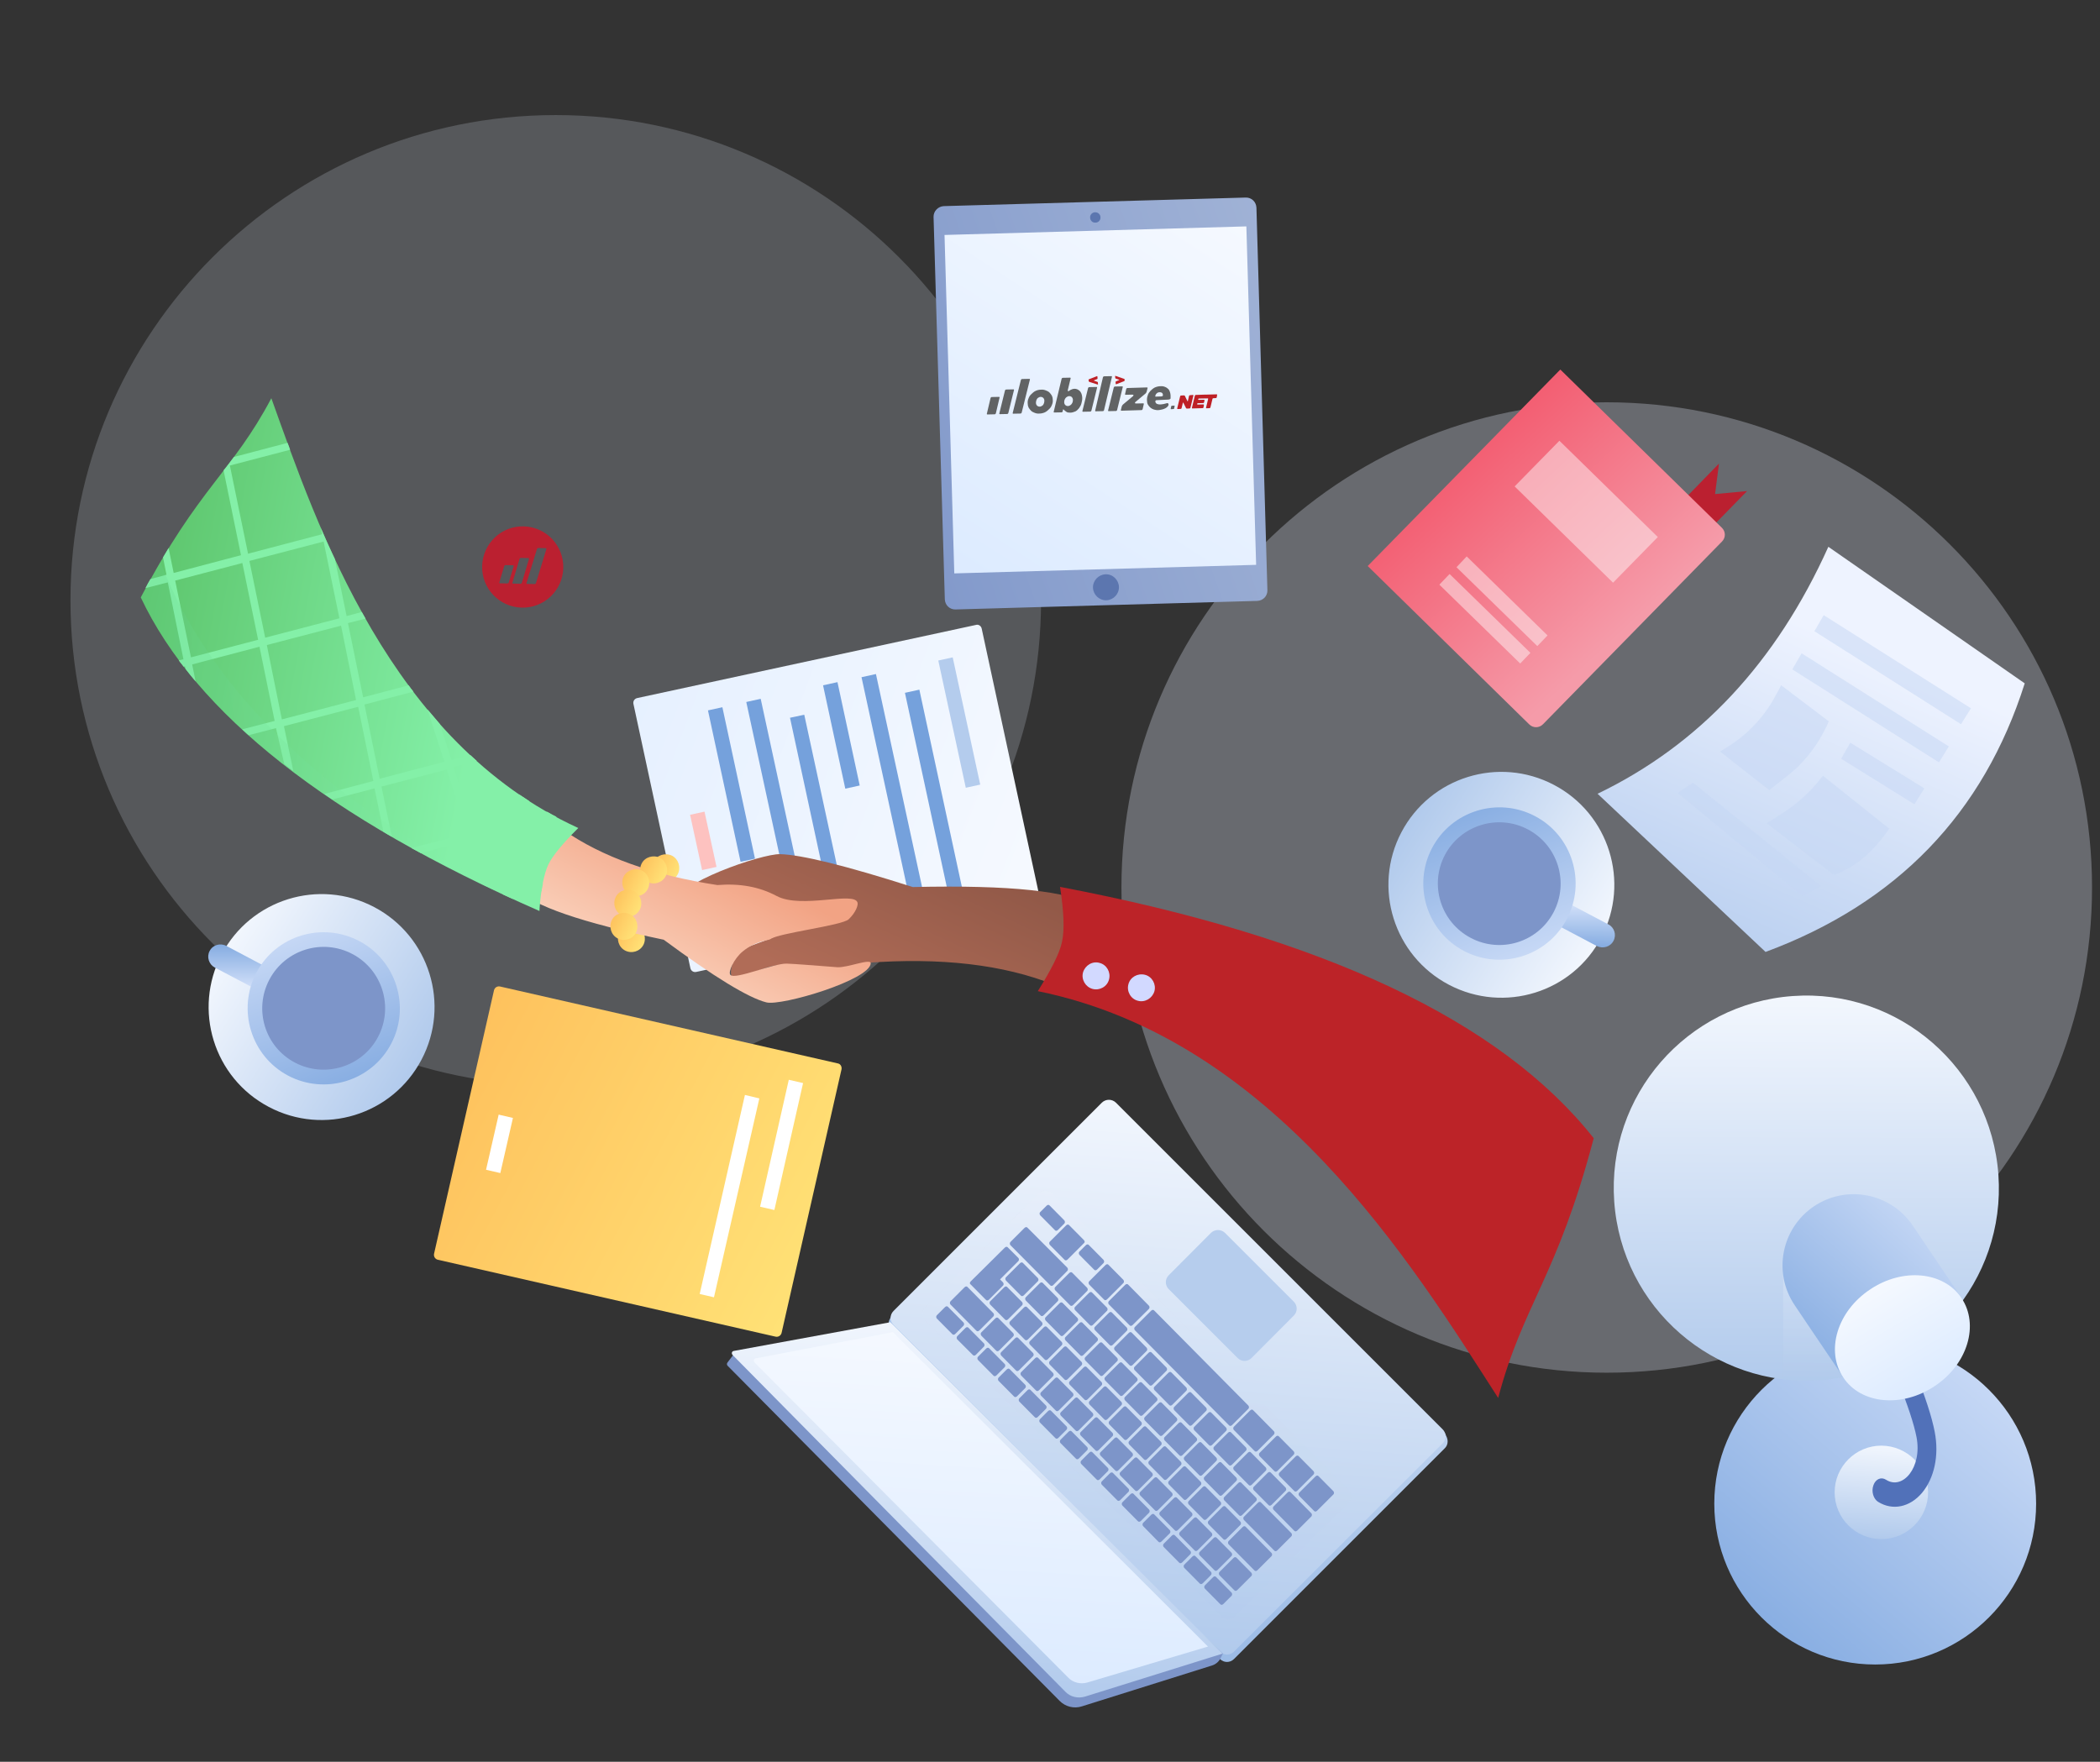
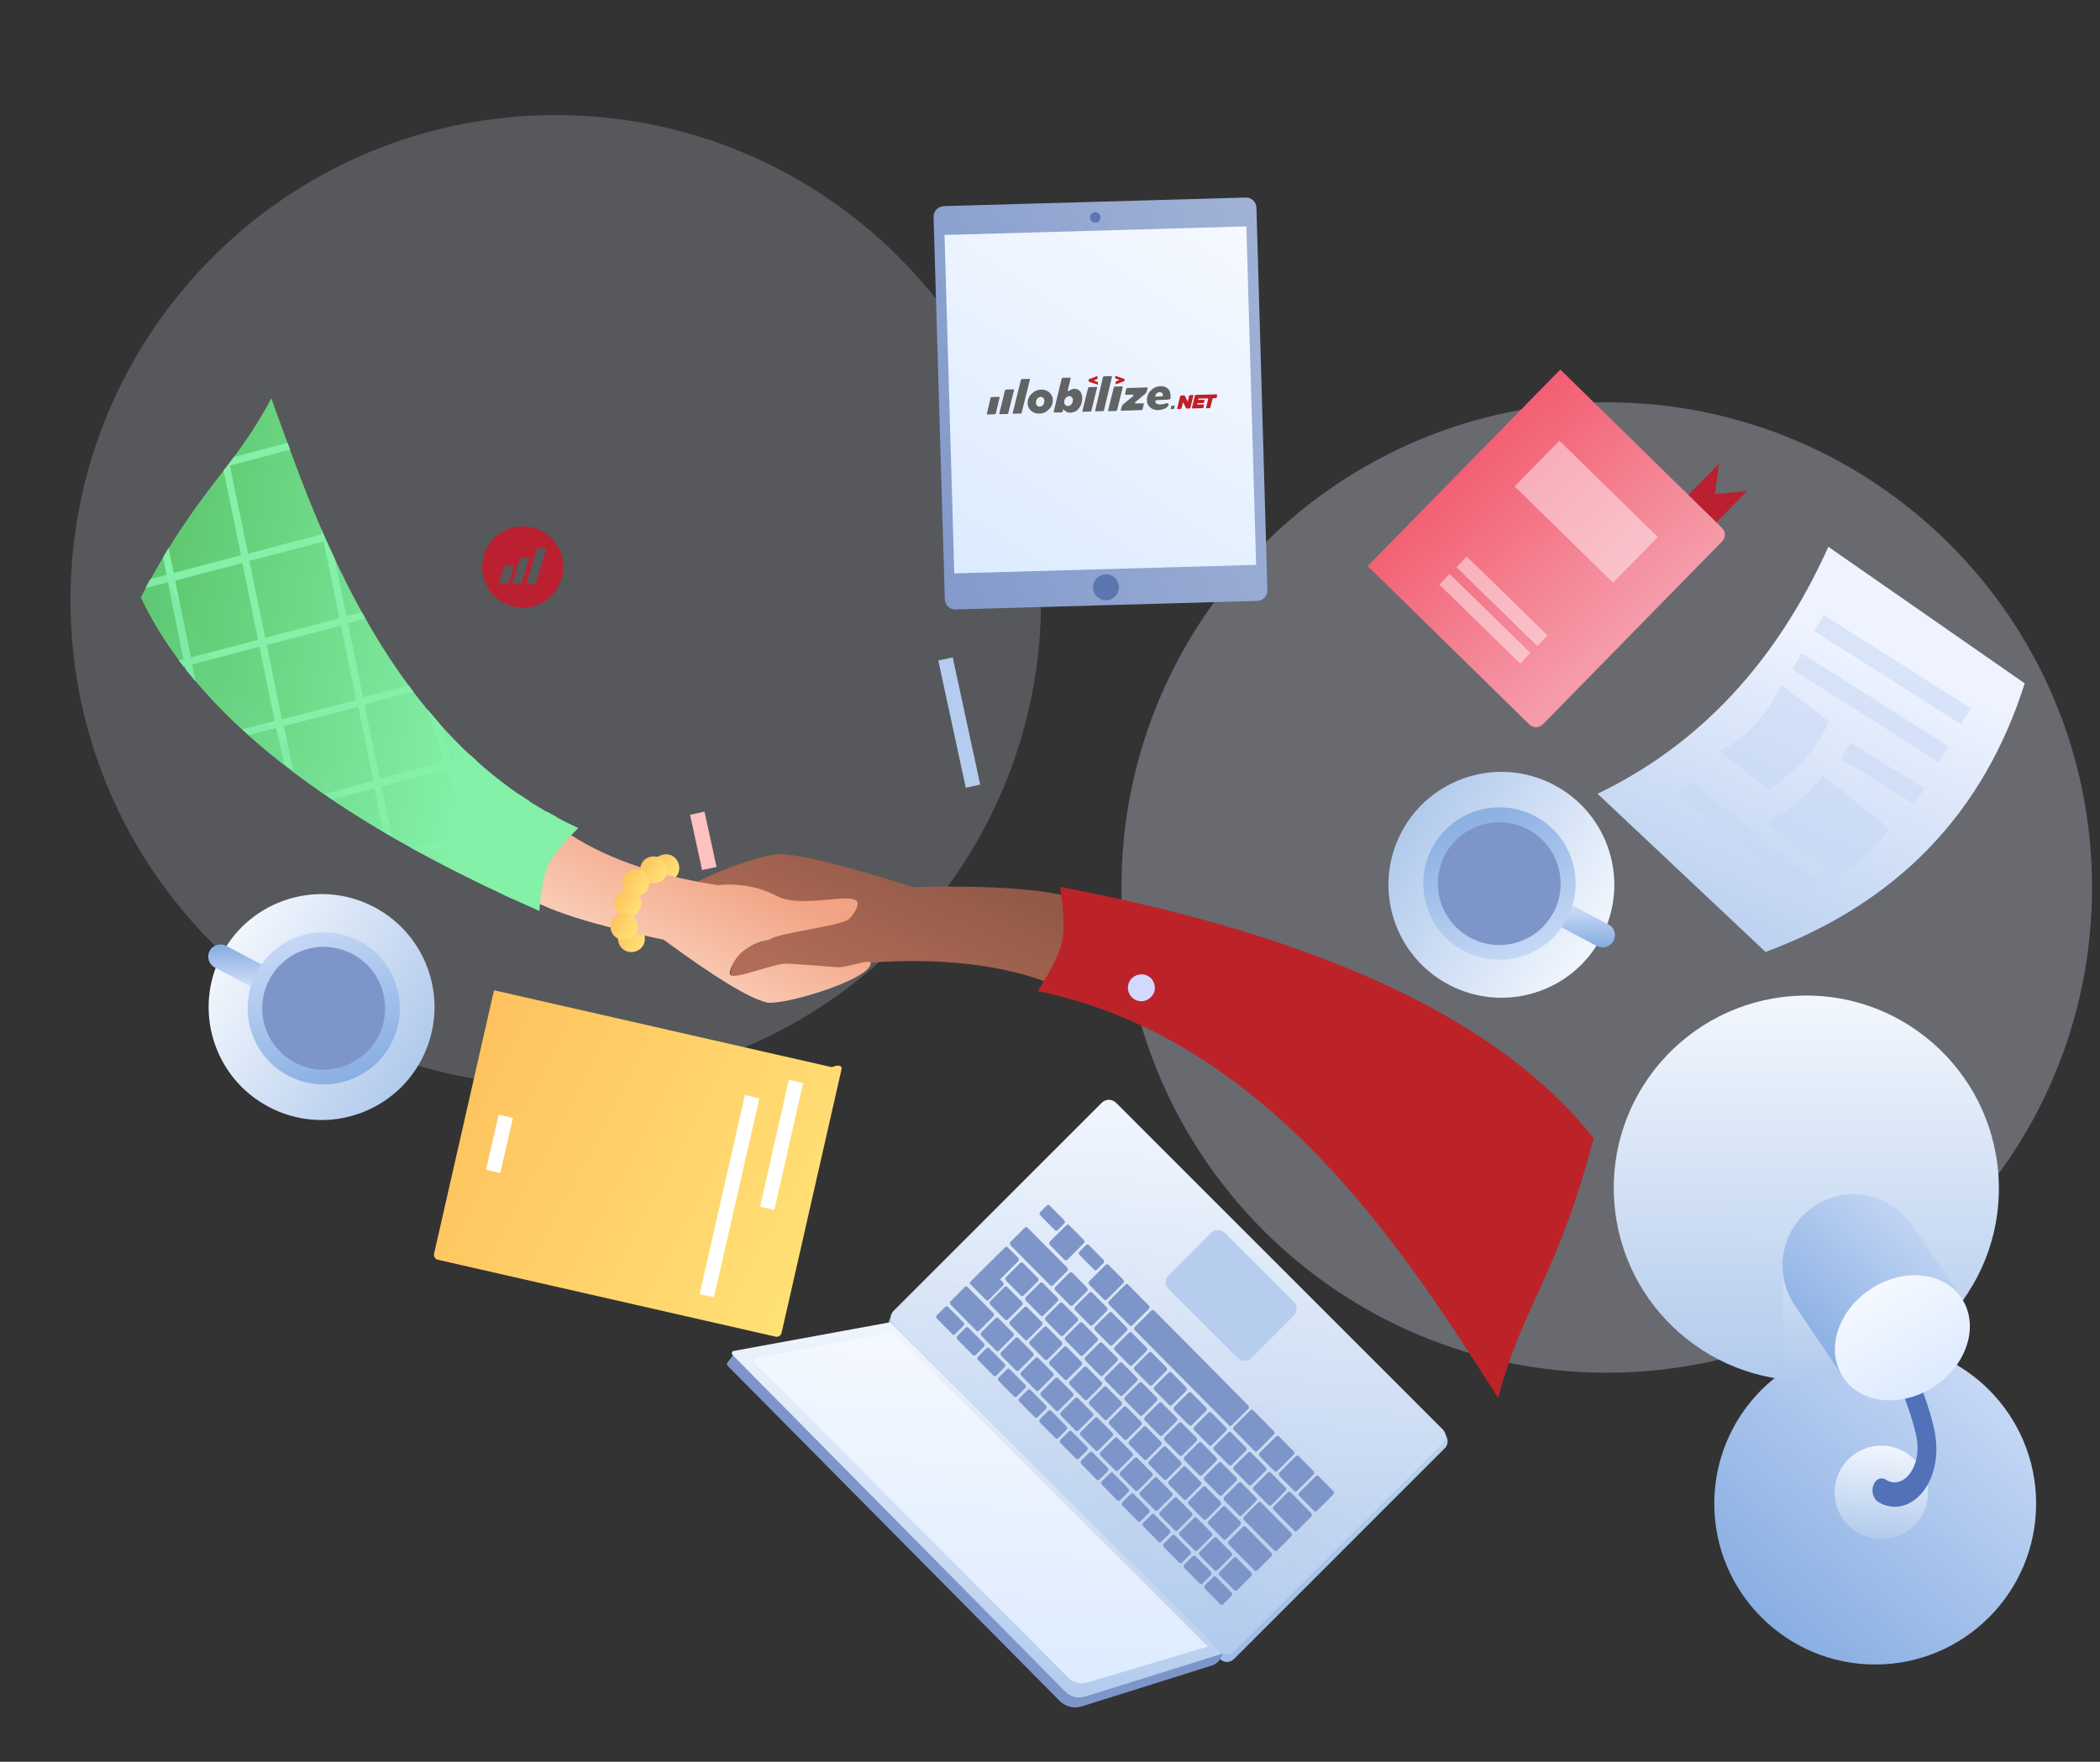
<svg xmlns="http://www.w3.org/2000/svg" version="1.1" id="master-artboard" x="0px" y="0px" viewBox="0 0 1397.7 1172.8" style="enable-background:new 0 0 1397.7 1172.8;" xml:space="preserve">
  <rect x="0" y="0" width="1397.7" height="1172.8" fill="#333333" stroke="none" />
  <style type="text/css">
	.st0{fill:#FFFFFF;fill-opacity:0;}
	.st1{opacity:0.3;fill:#E2EBFC;enable-background:new    ;}
	.st2{opacity:0.2;fill:#E2EBFC;enable-background:new    ;}
	.st3{fill:url(#Document-base_4_);}
	.st4{fill:#FFFFFF;}
	.st5{fill:url(#Document-base_5_);}
	.st6{fill:#B7C8FF;}
	.st7{fill:#FDC2C0;}
	.st8{fill:#B4CCED;}
	.st9{fill:#75A1DC;}
	.st10{fill:url(#Coffee-base_8_);}
	.st11{fill:url(#Coffee-base_9_);}
	.st12{fill:url(#Coffee-base_10_);}
	.st13{fill:#7D95C9;}
	.st14{fill:url(#Coffee-base_11_);}
	.st15{fill:url(#Coffee-base_12_);}
	.st16{fill:url(#Coffee-base_13_);}
	.st17{fill:url(#Hand_1_);}
	.st18{fill:#BC2328;}
	.st19{fill:#D2D9FF;}
	.st20{fill:url(#_x2D_bracelet-base_5_);}
	.st21{fill:url(#_x2D_bracelet-base_6_);}
	.st22{fill:url(#SVGID_1_);}
	.st23{fill:url(#_x2D_bracelet-base_7_);}
	.st24{fill:url(#_x2D_bracelet-base_8_);}
	.st25{fill:url(#_x2D_bracelet-base_9_);}
	.st26{fill:url(#SVGID_2_);}
	.st27{fill:url(#SVGID_3_);}
	.st28{fill:#84F0A8;}
	.st29{opacity:0.2;fill:url(#SVGID_4_);enable-background:new    ;}
	.st30{fill:#BB2030;}
	.st31{fill:url(#Book-base_2_);}
	.st32{opacity:0.45;fill:#FFFFFF;enable-background:new    ;}
	.st33{fill:url(#Lamp-base_5_);}
	.st34{fill:url(#Lamp-base_6_);}
	.st35{fill:url(#Lamp-base_7_);}
	.st36{opacity:0.3;fill:url(#SVGID_5_);enable-background:new    ;}
	.st37{fill:#5171B9;}
	.st38{fill:url(#Lamp-base_8_);}
	.st39{fill:url(#SVGID_6_);}
	.st40{fill:url(#Ipad-base_3_);}
	.st41{fill:#5C76AF;}
	.st42{fill:url(#SVGID_7_);}
	.st43{fill:#616364;}
	.st44{fill:#BE2026;}
	.st45{fill:url(#File-base_1_);}
	.st46{opacity:0.517;fill:#C5D7F3;enable-background:new    ;}
	.st47{fill:url(#Macbook-base_6_);}
	.st48{fill:url(#Macbook-base_7_);}
	.st49{opacity:0.1;fill:url(#Macbook-base_8_);enable-background:new    ;}
	.st50{fill:#B6CDED;}
	.st51{fill:url(#Macbook-base_9_);}
	.st52{fill:url(#SVGID_8_);}
</style>
  <desc>Created with Sketch.</desc>
  <rect id="ee-background" class="st0" width="1397.7" height="1172.8" />
  <path id="Background" class="st1" d="M1392.4,590.8c0,178.4-144.6,323-323,323s-323-144.6-323-323l0,0c0-178.4,144.6-323,323-323  S1392.4,412.4,1392.4,590.8z" />
  <path id="Background_1_" class="st2" d="M692.9,399.6c0,178.4-144.6,323-323,323l0,0c-178.4,0-323-144.6-323-323l0,0  c0-178.4,144.6-323,323-323S692.9,221.3,692.9,399.6L692.9,399.6z" />
  <g id="Document">
    <linearGradient id="Document-base_4_" gradientUnits="userSpaceOnUse" x1="1021.889" y1="754.15" x2="1021.889" y2="753.041" gradientTransform="matrix(-146.387 277.569 319.032 168.254 -90433.742 -409681.562)">
      <stop offset="0" style="stop-color:#FFE579" />
      <stop offset="1" style="stop-color:#FEB755" />
    </linearGradient>
-     <path id="Document-base" class="st3" d="M560.1,711.8l-39.9,175.5c-0.4,1.7-2.1,2.9-4,2.5l-224.8-51.2c-1.7-0.4-2.9-2.1-2.5-4   l39.9-175.4c0.4-1.7,2.1-2.9,4-2.5l224.8,51.2C559.4,708.2,560.4,710,560.1,711.8L560.1,711.8z" />
+     <path id="Document-base" class="st3" d="M560.1,711.8l-39.9,175.5c-0.4,1.7-2.1,2.9-4,2.5l-224.8-51.2c-1.7-0.4-2.9-2.1-2.5-4   l39.9-175.4l224.8,51.2C559.4,708.2,560.4,710,560.1,711.8L560.1,711.8z" />
    <path id="Shape" class="st4" d="M534.5,721l-19.1,84.5l-9.5-2.2l19.1-84.5L534.5,721z M505.4,731.2l-30.2,132.4l-9.5-2.2   l30.1-132.5L505.4,731.2z M341.4,744.2l-8.4,36.7l-9.5-2.2l8.4-36.7L341.4,744.2z" />
  </g>
  <g>
    <linearGradient id="Document-base_5_" gradientUnits="userSpaceOnUse" x1="1021.503" y1="754.102" x2="1021.813" y2="751.573" gradientTransform="matrix(-178.461 338.385 345.611 182.272 -77611.195 -482520.094)">
      <stop offset="0" style="stop-color:#F7FAFF" />
      <stop offset="1" style="stop-color:#C2DCFF" />
    </linearGradient>
-     <path id="Document-base_1_" class="st5" d="M653.4,418.5l37.9,175.8c0.4,1.8-0.7,3.5-2.5,3.9l-225.4,48.8c-1.8,0.4-3.5-0.7-3.9-2.5   l-37.9-175.9c-0.4-1.8,0.7-3.5,2.5-3.9l225.5-48.7C651.2,415.5,653,416.6,653.4,418.5z" />
    <path id="Document-base_2_" class="st6" d="M479.3,588.2l8,36.8l-9.6,2.1l-8-36.8L479.3,588.2z" />
    <path id="Document-base_3_" class="st7" d="M468.9,540.3l8,36.8l-9.6,2.1l-8-36.8L468.9,540.3z" />
    <path class="st8" d="M634.1,437.6l18.3,84.7l-9.6,2.1l-18.3-84.7L634.1,437.6z" />
-     <path id="Shape_1_" class="st9" d="M611.9,459.1l28.6,132.7l-9.6,2.1l-28.6-132.7L611.9,459.1z M583,448.7l32.2,148.7l-9.6,2.1   l-32.2-148.7L583,448.7z M557.4,454.1l14.8,68.8l-9.6,2.1l-14.8-68.8L557.4,454.1z M535.3,475.8L564,608.4l-9.6,2.1l-28.6-132.7   L535.3,475.8z M506.3,465.2l32.2,148.7l-9.6,2.1l-32.2-148.7L506.3,465.2z M480.8,470.8l21.7,100.8l-9.6,2.1l-21.7-100.8   L480.8,470.8z" />
  </g>
  <g id="Coffee" transform="translate(841.316 637.069)">
    <linearGradient id="Coffee-base_8_" gradientUnits="userSpaceOnUse" x1="-1495.249" y1="110.233" x2="-1495.375" y2="108.587" gradientTransform="matrix(91.773 -174.014 -174.018 -91.775 155704.859 -250091.656)">
      <stop offset="0" style="stop-color:#F7FAFF" />
      <stop offset="1" style="stop-color:#6B9AD9" />
    </linearGradient>
    <path id="Coffee-base" class="st10" d="M-592.2-33.2c36.7,19.4,50.8,64.9,31.4,101.6l0,0c-19.4,36.8-64.9,50.8-101.6,31.4l0,0   C-699.1,80.5-713.1,35-693.8-1.7l0,0C-674.5-38.4-629-52.6-592.2-33.2L-592.2-33.2z" />
    <linearGradient id="Coffee-base_9_" gradientUnits="userSpaceOnUse" x1="-1541.944" y1="131.761" x2="-1542.941" y2="130.585" gradientTransform="matrix(-9.976 18.915 43.503 22.943 -21776.49 26170.76)">
      <stop offset="0" style="stop-color:#E5EDFF" />
      <stop offset="1" style="stop-color:#6B9AD9" />
    </linearGradient>
    <path id="Coffee-base_1_" class="st11" d="M-701.8-4c2.1-4.1,7.1-5.5,11.1-3.4l25.9,13.7l-7.6,14.4l-26-13.7   C-702.3,4.9-703.9-0.1-701.8-4L-701.8-4z" />
    <linearGradient id="Coffee-base_10_" gradientUnits="userSpaceOnUse" x1="-1492.545" y1="108.315" x2="-1493.541" y2="107.139" gradientTransform="matrix(61.847 -117.271 -117.271 -61.847 104347.977 -168394.609)">
      <stop offset="0" style="stop-color:#E5EDFF" />
      <stop offset="1" style="stop-color:#6B9AD9" />
    </linearGradient>
    <path id="Coffee-base_2_" class="st12" d="M-602.2-10.6C-577.5,2.4-568,33.2-581,57.8c-13,24.7-43.8,34.2-68.5,21.2   c-24.7-13-34.2-43.9-21.1-68.7l0,0C-657.7-14.2-627-23.7-602.2-10.6z" />
    <path id="Coffee-base_3_" class="st13" d="M-606.8-2c20,10.5,27.6,35.3,17.1,55.2c-10.5,19.9-35.3,27.6-55.3,17.1S-672.6,35-662,15   S-626.7-12.5-606.8-2z" />
  </g>
  <g id="Coffee_1_" transform="translate(841.316 637.069)">
    <linearGradient id="Coffee-base_11_" gradientUnits="userSpaceOnUse" x1="-1492.517" y1="105.852" x2="-1492.643" y2="104.206" gradientTransform="matrix(-91.423 174.199 174.202 91.425 -154658.328 250315.891)">
      <stop offset="0" style="stop-color:#F7FAFF" />
      <stop offset="1" style="stop-color:#6B9AD9" />
    </linearGradient>
    <path id="Coffee-base_7_" class="st14" d="M123.1,18.5C86.3-0.8,72.1-46.3,91.4-83l0,0c19.3-36.8,64.8-50.9,101.5-31.6l0,0   c36.8,19.3,50.9,64.8,31.6,101.5l0,0C205.4,23.6,159.9,37.8,123.1,18.5L123.1,18.5z" />
    <linearGradient id="Coffee-base_12_" gradientUnits="userSpaceOnUse" x1="-1567.077" y1="149.286" x2="-1568.074" y2="148.11" gradientTransform="matrix(9.938 -18.935 -43.549 -22.855 22267.643 -26303.332)">
      <stop offset="0" style="stop-color:#E5EDFF" />
      <stop offset="1" style="stop-color:#6B9AD9" />
    </linearGradient>
    <path id="Coffee-base_6_" class="st15" d="M232.6-10.8c-2.1,4.1-7.1,5.5-11.1,3.5L195.6-21l7.6-14.4l26,13.7   C233.1-19.7,234.7-14.8,232.6-10.8L232.6-10.8z" />
    <linearGradient id="Coffee-base_13_" gradientUnits="userSpaceOnUse" x1="-1488.491" y1="101.814" x2="-1489.488" y2="100.638" gradientTransform="matrix(-61.612 117.395 117.395 61.612 -103465.672 168515.594)">
      <stop offset="0" style="stop-color:#E5EDFF" />
      <stop offset="1" style="stop-color:#6B9AD9" />
    </linearGradient>
    <path id="Coffee-base_5_" class="st16" d="M133.1-4c-24.8-13-34.3-43.7-21.3-68.5s43.7-34.3,68.5-21.3s34.3,43.8,21.2,68.6l0,0   C188.5-0.6,157.9,9,133.1-4z" />
    <path id="Coffee-base_4_" class="st13" d="M137.6-12.7c-20-10.5-27.7-35.2-17.3-55.1s35.2-27.7,55.2-17.2s27.7,35.2,17.2,55.2   S157.5-2.2,137.6-12.7z" />
  </g>
  <g transform="translate(634.935 72)">
    <linearGradient id="Hand_1_" gradientUnits="userSpaceOnUse" x1="-885.579" y1="681.475" x2="-885.022" y2="681.528" gradientTransform="matrix(-93.623 177.522 313.175 165.165 -296355.125 45145.41)">
      <stop offset="0" style="stop-color:#925948" />
      <stop offset="1" style="stop-color:#B06C57" />
    </linearGradient>
    <path id="Hand" class="st17" d="M66.8,583.6C33,570.1-8.9,565.2-58.7,569c-16.4,5.3-32,6.1-46.7,2.2c-21.2-5.5-38.2,14.4-42.7,6.2   c-0.9-1.6-0.4-7.6,3.8-14.2c3.9-6,24.6-9.1,29.7-15.1c2.2-2.7-7.2-8.8-13.1-12.7c-4.5-3-14.4-7-16.7-7.7   c-2.5-0.8-37.8,2.1-40.2,1.4c-2.1-12.7,56.9-32.9,68.9-32.5c14.2,0.4,43.6,7.6,88.3,21.9c65-1.5,104.7,2.8,118.8,12.5   C117.1,548.9,107.3,571.6,66.8,583.6L66.8,583.6z" />
    <path id="Sleeve" class="st18" d="M362.2,858.6c-57.4-89.4-149.3-238.8-306.4-270.8c9.1-14.5,14.6-25.5,16.1-32.8   c1.8-8.1,1.2-20.4-1.3-36.6c175,33.2,293.3,89,355.2,167.3C401.3,778.7,378.9,795.8,362.2,858.6L362.2,858.6z" />
-     <path id="Sleeve-buttons" class="st19" d="M96.9,569c4.8,1.2,7.6,6.3,6.3,11c-1.2,4.8-6.3,7.6-11,6.3s-7.6-6.3-6.3-11   C87.3,570.6,92.2,567.6,96.9,569z" />
    <path class="st19" d="M127.1,576.9c4.8,1.2,7.6,6.3,6.3,11c-1.4,4.7-6.3,7.6-11,6.3c-4.8-1.2-7.6-6.3-6.3-11   C117.3,578.5,122.2,575.7,127.1,576.9z" />
  </g>
  <g>
    <g transform="translate(636.204 456.97) translate(87.548)">
      <linearGradient id="_x2D_bracelet-base_5_" gradientUnits="userSpaceOnUse" x1="-1185.856" y1="330.332" x2="-1185.856" y2="329.223" gradientTransform="matrix(-10.973 20.807 20.807 10.973 -20156.934 21175.111)">
        <stop offset="0" style="stop-color:#FFE579" />
        <stop offset="1" style="stop-color:#FEB755" />
      </linearGradient>
      <path id="_x2D_bracelet-base" class="st20" d="M-284.8,128.7c-4.4-2.3-6-7.8-3.8-12.2s7.8-6,12.2-3.8c4.3,2.3,6,7.8,3.8,12.2    S-280.4,131.1-284.8,128.7z" />
      <linearGradient id="_x2D_bracelet-base_6_" gradientUnits="userSpaceOnUse" x1="-1185.857" y1="330.332" x2="-1185.857" y2="329.223" gradientTransform="matrix(-10.973 20.807 20.807 10.973 -20179.898 21222.162)">
        <stop offset="0" style="stop-color:#FFE579" />
        <stop offset="1" style="stop-color:#FEB755" />
      </linearGradient>
      <path id="_x2D_bracelet-base_1_" class="st21" d="M-307.7,175.8c-4.4-2.3-6-7.8-3.8-12.2c2.3-4.3,7.8-6,12.2-3.8    c4.3,2.3,6,7.8,3.8,12.2C-297.8,176.4-303.3,178.1-307.7,175.8z" />
      <linearGradient id="SVGID_1_" gradientUnits="userSpaceOnUse" x1="-1153.697" y1="296.744" x2="-1154.387" y2="296.744" gradientTransform="matrix(-61.247 116.132 287.231 151.482 -156183.203 89223.055)">
        <stop offset="0" style="stop-color:#FAD0BA" />
        <stop offset="1" style="stop-color:#F2A384" />
      </linearGradient>
      <path class="st22" d="M-348.7,95.6c25.7,17.9,59.8,30.1,102.4,36.6c14.9-1.2,27.9,1.1,39.5,7.3c16.6,8.8,51.6-3.4,53.8,4.4    c0.5,1.6-1,6.4-5.9,11.1c-4.5,4.2-46.6,9.1-52.1,13.2c-1.5,1-9.6,1-18.3,8.1c-5.9,4.7-10.1,14-8.3,15.7c3.1,3.4,28.5-7.7,37.5-7.5    c6.2,0.2,18.8,1.3,33.7,2.4c6.7,0.4,22.3-6.1,22.2-2.6c-0.6,11.1-59.4,28.6-69.5,26c-11.9-3-34.7-16.9-68.3-41.7    c-54.9-11.5-87.1-22.6-97.1-33.5C-397.8,115-385,97.9-348.7,95.6L-348.7,95.6z" />
      <linearGradient id="_x2D_bracelet-base_7_" gradientUnits="userSpaceOnUse" x1="-1185.852" y1="330.332" x2="-1185.852" y2="329.223" gradientTransform="matrix(-10.973 20.807 20.807 10.973 -20165.008 21176.4)">
        <stop offset="0" style="stop-color:#FFE579" />
        <stop offset="1" style="stop-color:#FEB755" />
      </linearGradient>
      <path id="_x2D_bracelet-base_2_" class="st23" d="M-292.9,130.1c-4.4-2.3-6-7.8-3.8-12.2s7.8-6,12.2-3.8c4.3,2.3,6,7.8,3.8,12.2    C-283,130.7-288.5,132.4-292.9,130.1z" />
      <linearGradient id="_x2D_bracelet-base_8_" gradientUnits="userSpaceOnUse" x1="-1185.851" y1="330.332" x2="-1185.851" y2="329.223" gradientTransform="matrix(-10.973 20.807 20.807 10.973 -20176.898 21184.922)">
        <stop offset="0" style="stop-color:#FFE579" />
        <stop offset="1" style="stop-color:#FEB755" />
      </linearGradient>
      <path id="_x2D_bracelet-base_3_" class="st24" d="M-304.8,138.6c-4.4-2.3-6-7.8-3.8-12.2c2.3-4.3,7.8-6,12.2-3.8    c4.4,2.3,6,7.8,3.8,12.2S-300.4,141-304.8,138.6z" />
      <linearGradient id="_x2D_bracelet-base_9_" gradientUnits="userSpaceOnUse" x1="-1185.856" y1="330.332" x2="-1185.856" y2="329.223" gradientTransform="matrix(-10.973 20.807 20.807 10.973 -20182.318 21198.703)">
        <stop offset="0" style="stop-color:#FFE579" />
        <stop offset="1" style="stop-color:#FEB755" />
      </linearGradient>
      <path id="_x2D_bracelet-base_4_" class="st25" d="M-310.1,152.3c-4.4-2.3-6-7.8-3.8-12.2s7.8-6,12.2-3.8c4.4,2.3,6,7.8,3.8,12.2    S-305.7,154.7-310.1,152.3z" />
      <linearGradient id="SVGID_2_" gradientUnits="userSpaceOnUse" x1="-1185.852" y1="330.332" x2="-1185.852" y2="329.223" gradientTransform="matrix(-10.973 20.807 20.807 10.973 -20184.844 21214.01)">
        <stop offset="0" style="stop-color:#FFE579" />
        <stop offset="1" style="stop-color:#FEB755" />
      </linearGradient>
      <path class="st26" d="M-312.7,167.7c-4.4-2.3-6-7.8-3.8-12.2s7.8-6,12.2-3.8s6,7.8,3.8,12.2S-308.4,170-312.7,167.7z" />
    </g>
    <linearGradient id="SVGID_3_" gradientUnits="userSpaceOnUse" x1="1020.879" y1="753.193" x2="1021.052" y2="752.354" gradientTransform="matrix(-135.157 256.275 384.114 202.577 -151016.438 -413752.594)">
      <stop offset="0" style="stop-color:#84F0A8" />
      <stop offset="1" style="stop-color:#48AE4C" />
    </linearGradient>
    <path class="st27" d="M180.6,265.1c30.8,85.8,79,228.9,204.3,286.1c-10.5,10.4-17.1,18.5-19.9,24.2c-3,6.5-5,16.7-6,31   C218.7,544.8,130.3,475.2,93.7,397.7C132.3,324.3,154.5,314.4,180.6,265.1L180.6,265.1z" />
    <path class="st28" d="M155.7,304.2l35.7-9.4c0.6,1.4,1.2,3.1,1.7,4.6l-40.1,10.5l12.1,58.7l49.4-13l-0.9-4   c2.9,6.9,5.9,13.6,9.3,20.6l7.8,37.9l10.1-2.7c0.8,1.4,1.7,2.9,2.5,4.4l-11.7,3l10.1,49.4l30.3-8c1,1.5,2,2.9,3.2,4.2l-32.6,8.6   l10.1,49.4l43.1-11.3l-11.3-34.9c2.7,3.2,5.5,6.4,8.2,9.7l7.8,24.1l12.5-3.4c1.4,1.3,2.9,2.7,4.3,3.9l-15.4,4l13.7,42.6l35-9.2   l-5.1-15.1c2.2,1.5,4.4,2.9,6.7,4.4l3.2,9.5l8.8-2.3c2.1,1.2,4.1,2.3,6.3,3.4l-13.5,3.5l8.7,25.6c-0.4,0.7-0.7,1.4-1.1,2.1   c-0.7,1.5-1.3,3.1-1.7,4.7l-10.2-30.8l-35.1,9.2l11.2,34.3c-2-0.9-4.1-2.1-6.2-2.9l-9.9-30.2l-32.6,8.6c-2.1-1.1-4.1-2.3-6.3-3.4   l37.3-9.6l-13.7-42.6l-43.5,11.3l6.9,33.4c-1.9-1.1-3.8-2.1-5.6-3.3l-5.9-28.9l-28.1,7.4c-1.8-1.3-3.6-2.4-5.3-3.7l32.6-8.6   l-10.1-49.4l-49.4,12.9l6.2,29.8c-2-1.5-4-3-6-4.6l-5.5-23.9l-18.2,4.7c-1.5-1.4-2.9-2.6-4.3-3.9l21.6-5.6l-10.1-49.4l-44.8,11.8   l2.3,11.3c-2.3-2.7-4.5-5.4-6.7-8.3l-0.4-1.8l-0.9,0.3c-1-1.5-2.3-2.8-3.2-4.2l3.1-0.7l-10.4-51.2l-14.9,3.8c1.1-2.1,2.1-4.1,3.3-6   l10.7-2.9l-2.3-11.6c1.3-2.2,2.5-4.1,3.7-6.2l3.4,16.6l44.8-11.8l-11.6-56.5C151.1,310.4,153.3,307.3,155.7,304.2L155.7,304.2z    M360.4,593.3l-19.2,5.1c-2.3-1.1-4.7-2.1-7-3.2l27.2-7.1C360.9,589.7,360.7,591.5,360.4,593.3L360.4,593.3z M116.6,386.5   l10.5,51.1l44.7-11.7l-10.5-51.1L116.6,386.5z M187.6,478.9l49.4-12.9L227,416.5l-49.4,12.9L187.6,478.9z M176.5,424.5l49.4-12.9   l-10.5-51.1L166,373.4L176.5,424.5z" />
    <linearGradient id="SVGID_4_" gradientUnits="userSpaceOnUse" x1="1016.332" y1="753.191" x2="1016.505" y2="752.352" gradientTransform="matrix(-55.246 104.754 384.114 202.577 -232878.953 -258530.25)">
      <stop offset="0" style="stop-color:#84F0A8" />
      <stop offset="1" style="stop-color:#48B676" />
    </linearGradient>
    <path class="st29" d="M359.2,605.2l-0.1,1.3C218.8,544.8,130.4,475.3,93.8,397.7c4.6-8.7,9-16.4,12.9-23.5   C142.6,466,226.7,543,359.2,605.2L359.2,605.2z" />
  </g>
  <g>
    <path id="Book-base" class="st30" d="M1144.1,308.6l-2.6,20.3l21.3-2l-25.1,25.7l-18.7-18.2L1144.1,308.6z" />
    <linearGradient id="Book-base_2_" gradientUnits="userSpaceOnUse" x1="1018.553" y1="755.286" x2="1018.854" y2="754.73" gradientTransform="matrix(-295.597 82.637 79.265 283.537 242295.016 -297903.844)">
      <stop offset="0" style="stop-color:#F59BA9" />
      <stop offset="1" style="stop-color:#F25267" />
    </linearGradient>
    <path id="Book-base_1_" class="st31" d="M1038.5,246L1146,351.3c2.6,2.5,2.7,6.6,0.1,9.2L1027,482.1c-2.5,2.6-6.6,2.7-9.2,0.1   L910.3,376.8L1038.5,246L1038.5,246z" />
    <path class="st32" d="M1037.9,293.4l65.5,64.1l-29.8,30.4l-65.5-64.1L1037.9,293.4z M976.2,370.4L1030,423l-6.8,7.1l-53.8-52.5   L976.2,370.4z M964.8,382.1l53.8,52.5l-6.8,7.1L958,389.2L964.8,382.1z" />
  </g>
  <g transform="translate(876.084 515.752)">
    <linearGradient id="Lamp-base_5_" gradientUnits="userSpaceOnUse" x1="-1606.368" y1="238.718" x2="-1607.365" y2="237.542" gradientTransform="matrix(280.132 0 0 -280.132 450507.656 67191.578)">
      <stop offset="0" style="stop-color:#E5EDFF" />
      <stop offset="1" style="stop-color:#6B9AD9" />
    </linearGradient>
    <path id="Lamp-base" class="st33" d="M479.1,485.2c0,59.1-48,107.1-107.1,107.1s-107.1-48-107.1-107.1s48-107.1,107.1-107.1   S479.1,426,479.1,485.2z" />
    <linearGradient id="Lamp-base_6_" gradientUnits="userSpaceOnUse" x1="-1613.354" y1="245.299" x2="-1613.48" y2="243.653" gradientTransform="matrix(81.26 0 0 -81.26 131479.172 20374.607)">
      <stop offset="0" style="stop-color:#F7FAFF" />
      <stop offset="1" style="stop-color:#6B9AD9" />
    </linearGradient>
    <path id="Lamp-base_1_" class="st34" d="M407.2,477.7c0,17.1-13.9,31.1-31.1,31.1l0,0c-17.1,0-31.1-13.9-31.1-31.1l0,0   c0-17.1,13.9-31.1,31.1-31.1l0,0C393.3,446.7,407.2,460.6,407.2,477.7L407.2,477.7z" />
    <linearGradient id="Lamp-base_7_" gradientUnits="userSpaceOnUse" x1="-1606.235" y1="238.268" x2="-1606.361" y2="236.621" gradientTransform="matrix(334.234 -23.372 -23.379 -334.34 542755.938 42247.367)">
      <stop offset="0" style="stop-color:#F7FAFF" />
      <stop offset="1" style="stop-color:#6B9AD9" />
    </linearGradient>
    <path id="Lamp-base_2_" class="st35" d="M454,266.3c5,70.6-48.3,131.8-118.9,136.8l0,0c-70.6,4.8-131.8-48.4-136.8-119l0,0   c-5-70.6,48.3-131.8,118.9-136.8l0,0C387.8,142.3,449,195.7,454,266.3z" />
    <linearGradient id="SVGID_5_" gradientUnits="userSpaceOnUse" x1="-1612.624" y1="243.574" x2="-1612.636" y2="241.923" gradientTransform="matrix(88.618 0 0 -99.378 143252.781 24526.744)">
      <stop offset="0" style="stop-color:#F7FAFF" />
      <stop offset="1" style="stop-color:#6B9AD9" />
    </linearGradient>
    <path class="st36" d="M310.7,402.4v-75.1l26.9,15.6l39.2,39.2l1.6,10.1c-13.3,6-28,9.7-43.3,10.9   C326.8,403.6,318.7,403.3,310.7,402.4L310.7,402.4z" />
    <path id="Lamp-base_3_" class="st37" d="M360.2,343.4c-1.8-3.9-1-8.9,2-11.2c3-2.4,6.8-1,8.6,2.9c23.4,48.8,37,82.5,40.8,102.3   c3.1,16-0.4,31-8.5,40.7c-8,9.4-19.4,12-29.2,5.9c-3.1-2-4.6-6.9-3.1-11c1.4-4.1,5.1-5.8,8.4-3.7c11.1,7.1,24.2-8.2,20.3-28.4   C396.1,423.5,383,390.8,360.2,343.4L360.2,343.4z" />
    <linearGradient id="Lamp-base_8_" gradientUnits="userSpaceOnUse" x1="-1608.527" y1="240.823" x2="-1609.524" y2="239.647" gradientTransform="matrix(155.83 0 0 -159.643 251099.469 38686.559)">
      <stop offset="0" style="stop-color:#E5EDFF" />
      <stop offset="1" style="stop-color:#6B9AD9" />
    </linearGradient>
    <path id="Lamp-base_4_" class="st38" d="M318.4,353.1c-14.6-21.7-8.9-51.1,12.8-65.8c21.7-14.6,51.1-8.9,65.8,12.8   c0.8,1.2,11.6,17.3,32.6,48.3l-78.6,53C330,370.4,319.2,354.3,318.4,353.1L318.4,353.1z" />
    <linearGradient id="SVGID_6_" gradientUnits="userSpaceOnUse" x1="-1605.689" y1="246.233" x2="-1605.816" y2="244.587" gradientTransform="matrix(102.705 -69.275 -56.697 -84.056 179241.078 -90201.977)">
      <stop offset="0" style="stop-color:#F7FAFF" />
      <stop offset="1" style="stop-color:#C2DCFF" />
    </linearGradient>
    <path class="st39" d="M429.4,348.3c12,17.8,4.1,44.1-17.7,58.6c-21.7,14.6-49,12.2-60.9-5.6c-12-17.8-4.1-44.1,17.7-58.6   C390.2,328,417.5,330.6,429.4,348.3z" />
  </g>
  <path class="st30" d="M348.6,350.4c-14.9-0.4-27.3,11.4-27.7,26.4c-0.4,14.9,11.4,27.3,26.3,27.7c14.9,0.4,27.3-11.4,27.7-26.3  C375.3,363.2,363.5,350.8,348.6,350.4z M337.7,388.4l-5-0.1c-0.2,0-0.3-0.1-0.3-0.2s-0.1-0.2-0.1-0.3l3.3-11  c0.1-0.3,0.5-0.7,0.9-0.6l5,0.1c0.2,0,0.3,0.1,0.3,0.2c0.1,0.1,0.1,0.2,0.1,0.3l-3.3,11C338.5,388.1,338,388.4,337.7,388.4z   M347.3,388c-0.1,0.3-0.5,0.7-0.9,0.6l-5-0.1c-0.2,0-0.3-0.1-0.3-0.2c-0.1-0.1-0.1-0.2-0.1-0.3l4.8-16c0.1-0.3,0.5-0.7,0.9-0.6  l5,0.1c0.2,0,0.3,0.1,0.3,0.2c0.1,0.1,0.1,0.2,0.1,0.3L347.3,388z M356.7,388.2c-0.1,0.3-0.5,0.7-0.9,0.6l-5-0.1  c-0.2,0-0.3-0.1-0.3-0.2c-0.1-0.1-0.1-0.2-0.1-0.3l7-22.8c0.1-0.3,0.5-0.7,0.9-0.6l5,0.1c0.2,0,0.3,0.1,0.3,0.2  c0.1,0.1,0.1,0.2,0.1,0.3L356.7,388.2z" />
  <g>
    <g transform="translate(440.847 259.11)">
      <linearGradient id="Ipad-base_3_" gradientUnits="userSpaceOnUse" x1="-300.062" y1="494.677" x2="-301.118" y2="493.43" gradientTransform="matrix(342.443 184.764 196.286 -363.798 6253.352 235282.406)">
        <stop offset="0" style="stop-color:#B3C2DD" />
        <stop offset="1" style="stop-color:#708AC4" />
      </linearGradient>
      <path id="Ipad-base" class="st40" d="M187.3-121.9l201-5.7c3.8-0.1,6.9,2.8,7.1,6.7l7.3,254.7c0.1,3.8-2.8,6.9-6.7,7.1l-200.9,5.7    c-3.8,0.1-6.9-2.8-7.1-6.7l-7.5-254.6C180.4-118.5,183.5-121.7,187.3-121.9z" />
      <path id="Ipad-base_1_" class="st41" d="M303.9,131.6c0.1,4.8-3.7,8.7-8.4,8.9l0,0c-4.8,0.1-8.7-3.7-8.9-8.4l0,0    c-0.1-4.8,3.7-8.7,8.4-8.9l0,0C299.8,123,303.7,126.9,303.9,131.6L303.9,131.6z" />
      <path id="Ipad-base_2_" class="st41" d="M291.6-114.4c0.1,1.9-1.4,3.5-3.4,3.5c-1.9,0.1-3.5-1.4-3.5-3.4c-0.1-1.9,1.4-3.5,3.4-3.5    C290.1-117.8,291.6-116.3,291.6-114.4z" />
      <linearGradient id="SVGID_7_" gradientUnits="userSpaceOnUse" x1="-300.768" y1="494.789" x2="-300.902" y2="493.044" gradientTransform="matrix(311.386 168.007 173.212 -321.031 8336.036 209236.016)">
        <stop offset="0" style="stop-color:#F7FAFF" />
        <stop offset="1" style="stop-color:#C2DCFF" />
      </linearGradient>
      <path class="st42" d="M187.8-102.7l200.9-5.7l6.5,225.3l-200.9,5.7L187.8-102.7z" />
    </g>
    <g>
      <path class="st43" d="M657.2,275.9c-0.1,0-0.2,0-0.3-0.1c-0.1-0.1-0.1-0.2-0.1-0.3l2.5-10.6c0.1-0.3,0.4-0.6,0.8-0.6l4.8-0.1    c0.1,0,0.2,0,0.3,0.1c0.1,0.1,0.1,0.2,0.1,0.3l-2.5,10.6c-0.1,0.3-0.4,0.6-0.8,0.6L657.2,275.9z" />
      <path class="st43" d="M674.4,275.4c-0.1,0-0.2,0-0.3-0.1c-0.1-0.1-0.1-0.2-0.1-0.3l5.5-22.1c0.1-0.3,0.4-0.6,0.8-0.6l4.8-0.1    c0.1,0,0.2,0,0.3,0.1c0.1,0.1,0.1,0.2,0.1,0.3l-5.5,22.1c-0.1,0.3-0.4,0.6-0.8,0.6L674.4,275.4z" />
      <path class="st43" d="M691.8,275.3c-1.2,0.1-2.3-0.1-3.2-0.5c-0.9-0.3-1.8-0.8-2.4-1.4c-0.6-0.6-1.1-1.3-1.6-2.1    c-0.4-0.9-0.6-1.7-0.6-2.8c-0.1-1.2,0.1-2.3,0.6-3.4c0.4-1.1,1-2,1.9-2.8c0.8-0.8,1.7-1.6,2.8-2.1c1.1-0.5,2.3-0.8,3.6-0.8    c1.2-0.1,2.2,0.1,3.2,0.5c0.9,0.3,1.8,0.8,2.4,1.4c0.6,0.6,1.1,1.3,1.6,2.1c0.4,0.9,0.6,1.7,0.6,2.8c0.1,1.2-0.1,2.3-0.6,3.4    c-0.4,1.1-1,2-1.9,2.8c-0.8,0.8-1.7,1.6-2.8,2.1C694.3,275,693,275.3,691.8,275.3z M692.6,264.2c-0.4,0-0.8,0.1-1.3,0.4    c-0.4,0.2-0.8,0.5-1,0.8c-0.2,0.3-0.4,0.7-0.6,1.3c-0.1,0.4-0.2,1-0.2,1.5c0,0.7,0.3,1.4,0.7,1.8c0.4,0.4,1,0.7,1.8,0.7    c0.4,0,0.8-0.1,1.3-0.4c0.4-0.2,0.8-0.5,1-0.8c0.2-0.3,0.4-0.7,0.6-1.3c0.1-0.4,0.2-1,0.2-1.5c0-0.7-0.3-1.4-0.7-1.8    C693.9,264.4,693.3,264.2,692.6,264.2z" />
      <path class="st43" d="M712.3,274.7c-1.1,0-2-0.1-2.6-0.6c-0.7-0.4-1.3-1-1.8-1.5c-0.1-0.1-0.1-0.1-0.2-0.1l0,0    c-0.1,0-0.2,0.1-0.2,0.2l-0.2,1.2c-0.1,0.3-0.4,0.6-0.8,0.6l-4.8,0.1c-0.1,0-0.2,0-0.3-0.1c-0.1-0.1-0.1-0.2-0.1-0.3l5.3-22.1    c0.1-0.3,0.4-0.6,0.8-0.6l4.8-0.1c0.1,0,0.2,0,0.3,0.1c0.1,0.1,0.1,0.2,0.1,0.3l-1.9,7.9c-0.1,0.3,0,0.5,0.1,0.6    c0.1,0.1,0.2,0.1,0.3,0.1c0.1,0,0.3-0.1,0.5-0.2c0,0,0.5-0.5,1.3-0.8c0.7-0.4,1.5-0.6,2.3-0.6c0.6,0,1.3,0.1,1.9,0.4    s1.2,0.7,1.6,1.1s0.8,1.1,1.1,1.8c0.3,0.7,0.4,1.6,0.5,2.4c0.1,1.4-0.2,2.8-0.5,3.9c-0.3,1.3-0.9,2.3-1.6,3.3    c-0.7,0.9-1.5,1.7-2.5,2.2C714.5,274.4,713.4,274.7,712.3,274.7z M711.7,263.7c-0.5,0-1,0.1-1.4,0.4c-0.4,0.2-0.8,0.5-1.1,0.9    c-0.3,0.3-0.4,0.7-0.7,1.3c-0.1,0.4-0.2,1-0.2,1.5c0,0.7,0.3,1.4,0.7,1.8c0.4,0.4,1,0.7,1.7,0.7c0.5,0,1-0.1,1.4-0.4    c0.4-0.2,0.8-0.5,1.1-0.9c0.3-0.4,0.5-0.8,0.7-1.3c0.1-0.4,0.2-1,0.2-1.5c0-0.7-0.3-1.4-0.7-1.8    C713,263.9,712.3,263.7,711.7,263.7z" />
      <path class="st43" d="M720.8,274.1c-0.1,0-0.2,0-0.3-0.1c-0.1-0.1-0.1-0.2-0.1-0.3l3.8-15.4c0.1-0.3,0.4-0.6,0.8-0.6l4.8-0.1    c0.1,0,0.2,0,0.3,0.1s0.1,0.2,0.1,0.3l-3.8,15.4c-0.1,0.3-0.4,0.6-0.8,0.6L720.8,274.1z" />
      <path class="st43" d="M729.3,273.8c-0.1,0-0.2,0-0.3-0.1c-0.1-0.1-0.1-0.2-0.1-0.3l5.2-22.3c0.1-0.3,0.4-0.6,0.8-0.6l4.8-0.1    c0.1,0,0.2,0,0.3,0.1c0.1,0.1,0.1,0.2,0.1,0.3l-5.3,22.3c-0.1,0.3-0.4,0.6-0.8,0.6L729.3,273.8z" />
      <path class="st43" d="M737.9,273.7c-0.1,0-0.2,0-0.3-0.1c-0.1-0.1-0.1-0.2-0.1-0.3l3.8-15.4c0.1-0.3,0.4-0.6,0.8-0.6l4.8-0.1    c0.1,0,0.2,0,0.3,0.1c0.1,0.1,0.1,0.2,0.1,0.3l-3.8,15.4c-0.1,0.3-0.4,0.6-0.8,0.6L737.9,273.7z" />
      <path class="st43" d="M746.4,273.4c-0.1,0-0.2,0-0.3-0.1s-0.1-0.2-0.1-0.3l0.6-2.4c0.1-0.4,0.4-0.9,0.8-1.3l6.7-5.6    c0.3-0.3,0.3-0.5,0.3-0.7c0-0.1-0.2-0.3-0.7-0.3l-4.5,0.1c-0.1,0-0.2,0-0.3-0.1c-0.1-0.1-0.1-0.2-0.1-0.3l0.8-3.5    c0.1-0.3,0.4-0.6,0.8-0.6l13-0.4c0.1,0,0.2,0,0.3,0.1c0.1,0.1,0.1,0.2,0.1,0.3l-0.6,2.4c-0.1,0.4-0.4,0.9-0.8,1.3l-6.7,5.6    c-0.3,0.3-0.3,0.5-0.3,0.7c0,0.1,0.2,0.3,0.7,0.3l4.8-0.1c0.1,0,0.2,0,0.3,0.1c0.1,0.1,0.1,0.2,0.1,0.3l-0.8,3.5    c-0.1,0.3-0.4,0.6-0.8,0.6L746.4,273.4z" />
      <path class="st43" d="M779.4,272.4c-0.1,0-0.1,0-0.2-0.1c0,0-0.1-0.1,0-0.2l0.3-1.6c0-0.2,0.3-0.4,0.5-0.4l1.6-0.1    c0.1,0,0.1,0,0.2,0.1c0,0,0.1,0.1,0,0.2l-0.3,1.6c0,0.2-0.3,0.4-0.5,0.4L779.4,272.4z" />
      <path class="st43" d="M769.8,266.4c-0.3,0-0.6,0.1-0.7,0.4c-0.2,0.2-0.2,0.5-0.1,0.8c0,0,0.1,0.4,0.5,0.9c0.4,0.4,1.4,0.7,1.9,0.7    c0,0,1.7,0.3,5.3-0.8c1-0.3,1.4,1,0.7,1.9c-1.6,2.4-6.3,2.7-6.3,2.7c-1.2,0.1-2.2-0.1-3.2-0.4c-0.9-0.3-1.7-0.8-2.3-1.3    c-0.6-0.5-1.1-1.2-1.6-2c-0.4-0.7-0.6-1.7-0.6-2.7c-0.1-1.2,0.1-2.3,0.5-3.4c0.3-1.2,1-2.1,1.8-3c0.8-0.8,1.7-1.6,2.8-2.2    c1.1-0.5,2.5-0.9,3.8-0.9c1.3-0.1,2.3,0.1,3.2,0.5c0.8,0.3,1.6,0.9,2.1,1.4s0.9,1.3,1.1,2c0.2,0.7,0.4,1.5,0.4,2.3l0,1.8    c0,0.8-1.4,0.9-1.4,0.9L769.8,266.4z M772,261.1c-0.5,0-1.3,0.1-1.8,0.5c-0.5,0.4-0.9,0.7-1.2,1.7c0,0.1-0.2,0.7,0,0.7    c0.3,0.1,0.7,0,0.8,0l3-0.1c0.5,0,1.1-0.2,1.2-0.6l0-0.2l0-0.2c0-0.5-0.2-1-0.5-1.3C773.1,261.3,772.6,261.1,772,261.1z" />
      <path class="st43" d="M665.5,275.7c-0.1,0-0.2,0-0.3-0.1c-0.1-0.1-0.1-0.2-0.1-0.3l3.8-15.4c0.1-0.3,0.4-0.6,0.8-0.6l4.8-0.1    c0.1,0,0.2,0,0.3,0.1c0.1,0.1,0.1,0.2,0.1,0.3l-3.8,15.4c-0.1,0.3-0.4,0.6-0.8,0.6L665.5,275.7z" />
      <g>
        <g>
          <path class="st44" d="M791.9,263.1c-0.2,0-0.4,0.2-0.5,0.4l-0.8,3.5c0,0.2-0.2,0.2-0.3,0l-1.7-3.5c-0.1-0.2-0.4-0.3-0.6-0.3      l-2,0.1c-0.2,0-0.4,0.2-0.5,0.4l-2,8.2c0,0.2,0.1,0.4,0.3,0.4l2.1-0.1c0.2,0,0.4-0.2,0.5-0.4l0.9-3.7c0-0.2,0.2-0.2,0.3,0      l1.8,3.6c0.1,0.2,0.4,0.3,0.6,0.3l1.8-0.1c0.2,0,0.4-0.2,0.5-0.4l2-8.2c0-0.2-0.1-0.4-0.3-0.4L791.9,263.1z" />
        </g>
        <g>
          <path class="st44" d="M803.8,265.2c0.2,0,0.4,0.2,0.3,0.4l-1.4,5.8c0,0.2,0.1,0.4,0.3,0.4l2.1-0.1c0.2,0,0.4-0.2,0.5-0.4      l1.4-5.8c0-0.2,0.3-0.4,0.5-0.4l1.8-0.1c0.2,0,0.4-0.2,0.5-0.4l0.3-1.7c0-0.2-0.1-0.4-0.3-0.4l-7.2,0.2c-0.2,0-0.5,0-0.5,0      c-0.1,0-0.3,0-0.5,0l-5.8,0.2c-0.2,0-0.4,0.2-0.5,0.4l-2,8.2c0,0.2,0.1,0.4,0.3,0.4l6.9-0.2c0.2,0,0.4-0.2,0.5-0.4l0.3-1.7      c0-0.2-0.1-0.4-0.3-0.4l-3.9,0.1c-0.2,0-0.4-0.2-0.3-0.4l0-0.1c0-0.2,0.3-0.4,0.5-0.4l3.6-0.1c0.2,0,0.4-0.2,0.5-0.4l0.3-1.4      c0-0.2-0.1-0.4-0.3-0.4l-3.6,0.1c-0.2,0-0.4-0.2-0.3-0.4l0-0.1c0-0.2,0.3-0.4,0.5-0.4L803.8,265.2z" />
        </g>
      </g>
      <path class="st44" d="M724.7,253.9c0,0.1,0.1,0.3,0.3,0.3l5.6,1.8c0.1,0,0.3,0,0.2-0.2l-0.1-1.3c0-0.1-0.1-0.3-0.3-0.3l-2.3-0.8    c-0.1,0-0.1-0.1,0-0.2l2.2-0.9c0.1-0.1,0.2-0.2,0.2-0.4l-0.1-1.3c0-0.1-0.1-0.2-0.3-0.2l-5.4,2.1c-0.1,0.1-0.2,0.2-0.2,0.4    L724.7,253.9z" />
      <path class="st44" d="M742.4,250.2c-0.1,0-0.3,0-0.2,0.2l0.1,1.3c0,0.1,0.1,0.3,0.3,0.3l2.3,0.8c0.1,0,0.1,0.1,0,0.2l-2.2,0.9    c-0.1,0.1-0.2,0.2-0.2,0.4l0.1,1.3c0,0.1,0.1,0.2,0.3,0.2l5.4-2.1c0.1-0.1,0.2-0.2,0.2-0.4l0-0.8c0-0.1-0.1-0.3-0.3-0.3    L742.4,250.2z" />
    </g>
  </g>
  <g>
    <linearGradient id="File-base_1_" gradientUnits="userSpaceOnUse" x1="303.33" y1="894.791" x2="302.018" y2="891.928" gradientTransform="matrix(181.667 0 0 -172.314 -53868.441 154615.734)">
      <stop offset="0" style="stop-color:#EEF3FF" />
      <stop offset="1" style="stop-color:#6B9AD9" />
    </linearGradient>
    <path id="File-base" class="st45" d="M1347.6,454.9L1216.9,364c-34.7,77.1-85.9,131.8-153.6,164.4l111.8,105.3   C1262.6,601.2,1320.1,541.6,1347.6,454.9L1347.6,454.9z" />
    <path class="st46" d="M1126.8,521l-10.2,6.9l83.1,68.7l12.4-6.7L1126.8,521z M1213.8,409.5l98,62l-6.6,10.6l-97.6-61.9   L1213.8,409.5z M1199.1,434.9l98,62l-6.6,10.6l-97.6-61.9L1199.1,434.9z M1231.5,494.4l49.3,30.4l-6.6,10.6l-48.8-30.3   L1231.5,494.4z M1185.4,456.1l31.8,24.1c-0.8,2-1.9,4.3-3.3,6.9c-6.2,11.9-14.8,22.2-25.4,30.3c-4.3,3.3-7.9,6.2-10.9,8.6   l-32.8-25.7c1.6-1,3.4-2,5.3-3.3c13.7-8.5,24.8-20.6,32.2-34.9C1183.6,459.9,1184.6,457.9,1185.4,456.1L1185.4,456.1z    M1213.3,516.4l44.1,35.2c-5.1,7.6-10.8,14.1-17,19.3c-6.3,5.3-12.9,9.1-19.8,11.6l-44.8-34.5c9.4-5.6,16.9-10.7,22.3-15.4   C1203.6,527.9,1208.6,522.5,1213.3,516.4L1213.3,516.4z" />
  </g>
  <g>
    <linearGradient id="Macbook-base_6_" gradientUnits="userSpaceOnUse" x1="1023.375" y1="753.447" x2="1022.404" y2="751.801" gradientTransform="matrix(486.421 0 0 -482.962 -496778.188 364409.281)">
      <stop offset="0" style="stop-color:#F7FAFF" />
      <stop offset="1" style="stop-color:#6B9AD9" />
    </linearGradient>
    <path id="Macbook-base" class="st47" d="M742.6,738.8l219.2,215.4l1.2,2.7c1,2.5,0.5,5.4-1.4,7.2l-140.3,140.3   c-2.6,2.6-6.7,2.6-9.3,0L593.4,885.7c-2-2-2.5-5.1-1.2-7.6l1.8-3.4l139.5-135.9C736,736.3,740.1,736.3,742.6,738.8L742.6,738.8z" />
    <linearGradient id="Macbook-base_7_" gradientUnits="userSpaceOnUse" x1="1022.916" y1="753.067" x2="1022.79" y2="751.421" gradientTransform="matrix(482.833 0 0 -482.833 -493104.188 364308.156)">
      <stop offset="0" style="stop-color:#F7FAFF" />
      <stop offset="1" style="stop-color:#6B9AD9" />
    </linearGradient>
    <path id="Macbook-base_1_" class="st48" d="M742.7,734l217.5,217.5c2.6,2.6,2.6,6.7,0,9.3l-138.9,138.7c-2.6,2.6-6.7,2.6-9.3,0   L594.7,882c-2.6-2.6-2.6-6.7,0-9.3L733.4,734C736,731.5,740.1,731.5,742.7,734z" />
    <linearGradient id="Macbook-base_8_" gradientUnits="userSpaceOnUse" x1="1022.573" y1="753.507" x2="1022.447" y2="751.861" gradientTransform="matrix(372.816 0 0 -373.043 -380462.312 281859.969)">
      <stop offset="0" style="stop-color:#F7FAFF" />
      <stop offset="1" style="stop-color:#6B9AD9" />
    </linearGradient>
    <path id="Macbook-base_2_" class="st49" d="M700.6,794.5l196.7,196.8c2.6,2.6,2.6,6.7,0,9.3l-75.3,75.5c-2.6,2.6-6.7,2.6-9.3,0l0,0   L616,879.3c-2.6-2.6-2.6-6.7,0-9.3l75.3-75.4C693.9,792,698,792,700.6,794.5L700.6,794.5L700.6,794.5z" />
    <path class="st13" d="M721.4,827.6l-10.9,10.9c-0.7,0.7-1.6,0.7-2.1,0l-9.7-9.8c-0.5-0.7-0.5-1.6,0-2.1l10.9-10.9   c0.7-0.7,1.6-0.7,2.1,0l9.7,9.8C722.1,826.2,722.1,827.1,721.4,827.6z M823.5,1058.5c-0.7,0.7-1.6,0.7-2.1,0l-9.8-9.9   c-0.5-0.7-0.5-1.6,0-2.1l9.4-9.4c0.7-0.7,1.6-0.7,2.1,0l9.8,9.9c0.5,0.7,0.5,1.6,0,2.1L823.5,1058.5z M810.3,1045.2   c-0.7,0.7-1.6,0.7-2.1,0l-9.8-9.9c-0.5-0.7-0.5-1.6,0-2.1l9.4-9.4c0.7-0.7,1.6-0.7,2.1,0l9.8,9.9c0.5,0.7,0.5,1.6,0,2.1   L810.3,1045.2z M816.2,1024.5c-0.7,0.7-1.6,0.7-2.1,0l-9.8-9.9c-0.5-0.7-0.5-1.6,0-2.1l9.4-9.4c0.7-0.7,1.6-0.7,2.1,0l9.8,9.9   c0.5,0.7,0.5,1.6,0,2.1L816.2,1024.5z M803,1011.3c-0.7,0.7-1.6,0.7-2.1,0l-9.8-9.9c-0.5-0.7-0.5-1.6,0-2.1l9.4-9.4   c0.7-0.7,1.6-0.7,2.1,0l9.8,9.9c0.5,0.7,0.5,1.6,0,2.1L803,1011.3z M789.8,998c-0.7,0.7-1.6,0.7-2.1,0l-9.8-9.9   c-0.5-0.7-0.5-1.6,0-2.1l9.4-9.4c0.7-0.7,1.6-0.7,2.1,0l9.8,9.9c0.5,0.7,0.5,1.6,0,2.1L789.8,998z M776.6,984.7   c-0.7,0.7-1.6,0.7-2.1,0l-9.8-9.9c-0.5-0.7-0.5-1.6,0-2.1l9.4-9.4c0.7-0.7,1.6-0.7,2.1,0l9.8,9.9c0.5,0.7,0.5,1.6,0,2.1   L776.6,984.7L776.6,984.7z M763.4,971.4c-0.7,0.7-1.6,0.7-2.1,0l-9.8-9.9c-0.5-0.7-0.5-1.6,0-2.1l9.4-9.4c0.7-0.7,1.6-0.7,2.1,0   l9.8,9.9c0.5,0.7,0.5,1.6,0,2.1L763.4,971.4z M750.2,958.1c-0.7,0.7-1.6,0.7-2.1,0l-9.8-9.9c-0.5-0.7-0.5-1.6,0-2.1l9.4-9.4   c0.7-0.7,1.6-0.7,2.1,0l9.8,9.9c0.5,0.7,0.5,1.6,0,2.1L750.2,958.1z M737,944.8c-0.7,0.7-1.6,0.7-2.1,0l-9.8-9.9   c-0.5-0.7-0.5-1.6,0-2.1l9.4-9.4c0.7-0.7,1.6-0.7,2.1,0l9.8,9.9c0.5,0.7,0.5,1.6,0,2.1L737,944.8z M723.8,931.6   c-0.7,0.7-1.6,0.7-2.1,0l-9.8-9.9c-0.5-0.7-0.5-1.6,0-2.1l9.4-9.4c0.7-0.7,1.6-0.7,2.1,0l9.8,9.9c0.5,0.7,0.5,1.6,0,2.1   L723.8,931.6z M797.1,1032c-0.7,0.7-1.6,0.7-2.1,0l-9.8-9.9c-0.5-0.7-0.5-1.6,0-2.1l9.4-9.4c0.7-0.7,1.6-0.7,2.1,0l9.8,9.9   c0.5,0.7,0.5,1.6,0,2.1L797.1,1032z M783.9,1018.6c-0.7,0.7-1.6,0.7-2.1,0l-9.8-9.9c-0.5-0.7-0.5-1.6,0-2.1l9.4-9.4   c0.7-0.7,1.6-0.7,2.1,0l9.8,9.9c0.5,0.7,0.5,1.6,0,2.1L783.9,1018.6L783.9,1018.6z M770.7,1005.3c-0.7,0.7-1.6,0.7-2.1,0l-9.8-9.9   c-0.5-0.7-0.5-1.6,0-2.1l9.4-9.4c0.7-0.7,1.6-0.7,2.1,0l9.8,9.9c0.5,0.7,0.5,1.6,0,2.1L770.7,1005.3L770.7,1005.3z M757.5,992.1   c-0.7,0.7-1.6,0.7-2.1,0l-9.8-9.9c-0.5-0.7-0.5-1.6,0-2.1l9.4-9.4c0.7-0.7,1.6-0.7,2.1,0l9.8,9.9c0.5,0.7,0.5,1.6,0,2.1   L757.5,992.1z M744.3,978.8c-0.7,0.7-1.6,0.7-2.1,0l-9.8-9.9c-0.5-0.7-0.5-1.6,0-2.1l9.4-9.4c0.7-0.7,1.6-0.7,2.1,0l9.8,9.9   c0.5,0.7,0.5,1.6,0,2.1L744.3,978.8z M731.1,965.4c-0.7,0.7-1.6,0.7-2.1,0l-9.8-9.9c-0.5-0.7-0.5-1.6,0-2.1l9.4-9.4   c0.7-0.7,1.6-0.7,2.1,0l9.8,9.9c0.5,0.7,0.5,1.6,0,2.1L731.1,965.4z M717.9,952.2c-0.7,0.7-1.6,0.7-2.1,0l-9.8-9.9   c-0.5-0.7-0.5-1.6,0-2.1l9.4-9.4c0.7-0.7,1.6-0.7,2.1,0l9.8,9.9c0.5,0.7,0.5,1.6,0,2.1L717.9,952.2z M704.7,938.9   c-0.7,0.7-1.6,0.7-2.1,0l-9.8-9.9c-0.5-0.7-0.5-1.6,0-2.1l9.4-9.4c0.7-0.7,1.6-0.7,2.1,0l9.8,9.9c0.5,0.7,0.5,1.6,0,2.1   L704.7,938.9z M836.9,1045.3c-0.7,0.7-1.6,0.7-2.1,0l-17.1-17.3c-0.5-0.5-0.5-1.6,0-2.1l9.4-9.4c0.7-0.7,1.6-0.7,2.1,0l17.1,17.3   c0.5,0.5,0.5,1.6,0,2.1L836.9,1045.3z M814.2,1067.8c-0.7,0.7-1.6,0.7-2.1,0l-10.2-10.3c-0.5-0.5-0.5-1.6,0-2.1l5.5-5.5   c0.7-0.7,1.6-0.7,2.1,0l10.2,10.3c0.5,0.5,0.5,1.6,0,2.1L814.2,1067.8z M800.5,1054c-0.7,0.7-1.6,0.7-2.1,0l-10.2-10.3   c-0.5-0.5-0.5-1.6,0-2.1l5.5-5.5c0.7-0.7,1.6-0.7,2.1,0l10.2,10.3c0.5,0.5,0.5,1.6,0,2.1L800.5,1054z M786.8,1040.1   c-0.7,0.7-1.6,0.7-2.1,0l-10.2-10.3c-0.5-0.5-0.5-1.6,0-2.1l5.5-5.5c0.7-0.7,1.6-0.7,2.1,0l10.2,10.3c0.5,0.5,0.5,1.6,0,2.1   L786.8,1040.1z M773,1026.2c-0.7,0.7-1.6,0.7-2.1,0l-10.1-10.3c-0.5-0.5-0.5-1.6,0-2.1l5.5-5.5c0.7-0.7,1.6-0.7,2.1,0l10.2,10.3   c0.5,0.5,0.5,1.6,0,2.1L773,1026.2L773,1026.2z M759.3,1012.5c-0.7,0.7-1.6,0.7-2.1,0l-10.2-10.3c-0.5-0.5-0.5-1.6,0-2.1l5.5-5.5   c0.7-0.7,1.6-0.7,2.1,0l10.2,10.3c0.5,0.5,0.5,1.6,0,2.1L759.3,1012.5z M745.6,998.6c-0.7,0.7-1.6,0.7-2.1,0l-10.2-10.3   c-0.5-0.5-0.5-1.6,0-2.1l5.5-5.5c0.7-0.7,1.6-0.7,2.1,0l10.2,10.3c0.5,0.5,0.5,1.6,0,2.1L745.6,998.6z M731.9,984.8   c-0.7,0.7-1.6,0.7-2.1,0l-10.2-10.3c-0.5-0.5-0.5-1.6,0-2.1l5.5-5.5c0.7-0.7,1.6-0.7,2.1,0l10.2,10.3c0.5,0.5,0.5,1.6,0,2.1   L731.9,984.8z M718.1,970.9c-0.7,0.7-1.6,0.7-2.1,0l-10.2-10.3c-0.5-0.5-0.5-1.6,0-2.1l5.5-5.5c0.7-0.7,1.6-0.7,2.1,0l10.2,10.3   c0.5,0.5,0.5,1.6,0,2.1L718.1,970.9z M704.4,957.2c-0.7,0.7-1.6,0.7-2.1,0l-10.2-10.3c-0.5-0.5-0.5-1.6,0-2.1l5.5-5.5   c0.7-0.7,1.6-0.7,2.1,0l10.2,10.3c0.5,0.5,0.5,1.6,0,2.1L704.4,957.2z M690.7,943.3c-0.7,0.7-1.6,0.7-2.1,0L678.4,933   c-0.5-0.5-0.5-1.6,0-2.1l5.5-5.5c0.7-0.7,1.6-0.7,2.1,0l10.2,10.3c0.5,0.5,0.5,1.6,0,2.1L690.7,943.3z M646,853.1l22.8-22.6   c0.7-0.7,1.6-0.7,2.1,0l6.9,6.9c0.5,0.5,0.5,1.6,0,2.1l-12.2,12.2l2,2c0.5,0.7,0.5,1.6,0,2.1l-9.4,9.4c-0.7,0.7-1.6,0.7-2.1,0   l-9.8-9.9C645.3,854.7,645.3,853.8,646,853.1L646,853.1z M721,902.1c-0.7,0.7-1.6,0.7-2.1,0l-9.8-9.9c-0.5-0.7-0.5-1.6,0-2.1   l9.4-9.4c0.7-0.7,1.6-0.7,2.1,0l9.8,9.9c0.5,0.7,0.5,1.6,0,2.1L721,902.1z M707.8,888.9c-0.7,0.7-1.6,0.7-2.1,0l-9.8-9.9   c-0.5-0.7-0.5-1.6,0-2.1l9.4-9.4c0.7-0.7,1.6-0.7,2.1,0l9.8,9.9c0.5,0.7,0.5,1.6,0,2.1L707.8,888.9z M694.6,875.6   c-0.7,0.7-1.6,0.7-2.1,0l-9.8-9.9c-0.5-0.7-0.5-1.6,0-2.1l9.4-9.4c0.7-0.7,1.6-0.7,2.1,0l9.8,9.9c0.5,0.7,0.5,1.6,0,2.1   L694.6,875.6z M681.4,862.3c-0.7,0.7-1.6,0.7-2.1,0l-9.8-9.9c-0.5-0.7-0.5-1.6,0-2.1l9.4-9.4c0.7-0.7,1.6-0.7,2.1,0l9.8,9.9   c0.5,0.7,0.5,1.6,0,2.1L681.4,862.3z M736.8,865c-0.7,0.7-1.6,0.7-2.1,0l-9.8-9.9c-0.5-0.7-0.5-1.6,0-2.1l10.9-10.9   c0.7-0.7,1.6-0.7,2.1,0l9.8,9.9c0.5,0.7,0.5,1.6,0,2.1L736.8,865z M730.2,845.1c-0.7,0.7-1.6,0.7-2.1,0l-9.7-9.8   c-0.5-0.7-0.5-1.6,0-2.1l4.3-4.3c0.7-0.7,1.6-0.7,2.1,0l9.7,9.8c0.5,0.7,0.5,1.6,0,2.1L730.2,845.1z M704.1,818.8   c-0.7,0.7-1.6,0.7-2.1,0l-9.7-9.8c-0.5-0.7-0.5-1.6,0-2.1l4.3-4.3c0.7-0.7,1.6-0.7,2.1,0l9.7,9.8c0.5,0.7,0.5,1.6,0,2.1   L704.1,818.8z M753.8,882.1c-0.7,0.7-1.6,0.7-2.1,0L738,868.3c-0.5-0.5-0.5-1.6,0-2.1l10.9-10.9c0.7-0.7,1.6-0.7,2.1,0l13.7,13.9   c0.5,0.5,0.5,1.6,0,2.1L753.8,882.1z M701,855.5c-0.7,0.7-1.6,0.7-2.1,0l-26.4-26.6c-0.5-0.5-0.5-1.6,0-2.1l9.4-9.4   c0.7-0.7,1.6-0.7,2.1,0l26.4,26.5c0.5,0.5,0.5,1.6,0,2.1L701,855.5z M727.4,882c-0.7,0.7-1.6,0.7-2.1,0l-9.8-9.9   c-0.5-0.7-0.5-1.6,0-2.1l9.4-9.4c0.7-0.7,1.6-0.7,2.1,0l9.8,9.9c0.5,0.7,0.5,1.6,0,2.1L727.4,882z M714.2,868.8   c-0.7,0.7-1.6,0.7-2.1,0l-9.8-9.9c-0.5-0.7-0.5-1.6,0-2.1l9.4-9.4c0.7-0.7,1.6-0.7,2.1,0l9.8,9.9c0.5,0.7,0.5,1.6,0,2.1   L714.2,868.8z M710.5,918.2c-0.7,0.7-1.6,0.7-2.1,0l-9.8-9.9c-0.5-0.7-0.5-1.6,0-2.1l9.4-9.4c0.7-0.7,1.6-0.7,2.1,0l9.8,9.9   c0.5,0.7,0.5,1.6,0,2.1L710.5,918.2z M697.3,904.9c-0.7,0.7-1.6,0.7-2.1,0l-9.8-9.9c-0.5-0.7-0.5-1.6,0-2.1l9.4-9.4   c0.7-0.7,1.6-0.7,2.1,0l9.8,9.9c0.5,0.7,0.5,1.6,0,2.1L697.3,904.9z M684.1,891.7c-0.7,0.7-1.6,0.7-2.1,0l-9.8-9.9   c-0.5-0.7-0.5-1.6,0-2.1l9.4-9.4c0.7-0.7,1.6-0.7,2.1,0l9.8,9.9c0.5,0.7,0.5,1.6,0,2.1L684.1,891.7z M670.9,878.3   c-0.7,0.7-1.6,0.7-2.1,0l-9.8-9.9c-0.5-0.7-0.5-1.6,0-2.1l9.4-9.4c0.7-0.7,1.6-0.7,2.1,0l9.8,9.9c0.5,0.7,0.5,1.6,0,2.1   L670.9,878.3z M691.5,925.5c-0.7,0.7-1.6,0.7-2.1,0l-9.8-9.9c-0.5-0.7-0.5-1.6,0-2.1l9.4-9.4c0.7-0.7,1.6-0.7,2.1,0l9.8,9.9   c0.5,0.7,0.5,1.6,0,2.1L691.5,925.5z M678.2,912.2c-0.7,0.7-1.6,0.7-2.1,0l-9.8-9.9c-0.5-0.7-0.5-1.6,0-2.1l9.4-9.4   c0.7-0.7,1.6-0.7,2.1,0l9.8,9.9c0.5,0.7,0.5,1.6,0,2.1L678.2,912.2z M665,899c-0.7,0.7-1.6,0.7-2.1,0l-9.8-9.9   c-0.5-0.7-0.5-1.6,0-2.1l9.4-9.4c0.7-0.7,1.6-0.7,2.1,0l9.8,9.9c0.5,0.7,0.5,1.6,0,2.1L665,899z M651.8,885.7   c-0.7,0.7-1.6,0.7-2.1,0l-17.1-17.3c-0.5-0.5-0.5-1.6,0-2.1l9.4-9.4c0.7-0.7,1.6-0.7,2.1,0l17.1,17.3c0.5,0.5,0.5,1.6,0,2.1   L651.8,885.7z M676.9,929.5c-0.7,0.7-1.6,0.7-2.1,0l-10.2-10.3c-0.5-0.5-0.5-1.6,0-2.1l5.5-5.5c0.7-0.7,1.6-0.7,2.1,0l10.2,10.3   c0.5,0.5,0.5,1.6,0,2.1L676.9,929.5z M663.2,915.6c-0.7,0.7-1.6,0.7-2.1,0l-10.2-10.3c-0.5-0.5-0.5-1.6,0-2.1l5.5-5.5   c0.7-0.7,1.6-0.7,2.1,0l10.2,10.3c0.5,0.5,0.5,1.6,0,2.1L663.2,915.6z M649.5,901.9c-0.7,0.7-1.6,0.7-2.1,0l-10.3-10.3   c-0.5-0.5-0.5-1.6,0-2.1l5.5-5.5c0.7-0.7,1.6-0.7,2.1,0l10.2,10.3c0.5,0.5,0.5,1.6,0,2.1L649.5,901.9z M635.8,888   c-0.7,0.7-1.6,0.7-2.1,0l-10.2-10.3c-0.5-0.5-0.5-1.6,0-2.1l5.5-5.5c0.7-0.7,1.6-0.7,2.1,0l10.2,10.3c0.5,0.5,0.5,1.6,0,2.1   L635.8,888z M826.7,1008.6c-0.7,0.7-1.6,0.7-2.1,0l-9.8-9.9c-0.5-0.7-0.5-1.6,0-2.1l9.4-9.4c0.7-0.7,1.6-0.7,2.1,0l9.8,9.9   c0.5,0.7,0.5,1.6,0,2.1L826.7,1008.6z M813.5,995.2c-0.7,0.7-1.6,0.7-2.1,0l-9.8-9.9c-0.5-0.7-0.5-1.6,0-2.1l9.4-9.4   c0.7-0.7,1.6-0.7,2.1,0l9.8,9.9c0.5,0.7,0.5,1.6,0,2.1L813.5,995.2z M800.2,981.9c-0.7,0.7-1.6,0.7-2.1,0l-9.8-9.9   c-0.5-0.7-0.5-1.6,0-2.1l9.4-9.4c0.7-0.7,1.6-0.7,2.1,0l9.8,9.9c0.5,0.7,0.5,1.6,0,2.1L800.2,981.9z M787,968.7   c-0.7,0.7-1.6,0.7-2.1,0l-9.8-9.9c-0.5-0.7-0.5-1.6,0-2.1l9.4-9.4c0.7-0.7,1.6-0.7,2.1,0l9.8,9.9c0.5,0.7,0.5,1.6,0,2.1L787,968.7z    M773.8,955.4c-0.7,0.7-1.6,0.7-2.1,0l-9.8-9.9c-0.5-0.7-0.5-1.6,0-2.1l9.4-9.4c0.7-0.7,1.6-0.7,2.1,0l9.8,9.9   c0.5,0.7,0.5,1.6,0,2.1L773.8,955.4L773.8,955.4z M747.4,928.8c-0.7,0.7-1.6,0.7-2.1,0l-9.8-9.9c-0.5-0.7-0.5-1.6,0-2.1l9.4-9.4   c0.7-0.7,1.6-0.7,2.1,0l9.8,9.9c0.5,0.7,0.5,1.6,0,2.1L747.4,928.8z M734.2,915.5c-0.7,0.7-1.6,0.7-2.1,0l-9.8-9.9   c-0.5-0.7-0.5-1.6,0-2.1l9.4-9.4c0.7-0.7,1.6-0.7,2.1,0l9.8,9.9c0.5,0.7,0.5,1.6,0,2.1L734.2,915.5z M876.6,1005.7   c-0.7,0.7-1.6,0.7-2.1,0l-9.8-9.9c-0.5-0.7-0.5-1.6,0-2.1l10.9-10.9c0.7-0.7,1.6-0.7,2.1,0l9.8,9.9c0.5,0.7,0.5,1.6,0,2.1   L876.6,1005.7z M863.4,992.4c-0.7,0.7-1.6,0.7-2.1,0l-9.8-9.9c-0.5-0.7-0.5-1.6,0-2.1l10.9-10.9c0.7-0.7,1.6-0.7,2.1,0l9.8,9.9   c0.5,0.7,0.5,1.6,0,2.1L863.4,992.4z M850.2,979.2c-0.7,0.7-1.6,0.7-2.1,0l-9.8-9.9c-0.5-0.7-0.5-1.6,0-2.1l10.9-10.9   c0.7-0.7,1.6-0.7,2.1,0l9.8,9.9c0.5,0.7,0.5,1.6,0,2.1L850.2,979.2z M850.1,1032.1c-0.7,0.7-1.6,0.7-2.1,0l-20.1-20.3   c-0.5-0.7-0.5-1.6,0-2.1l9.4-9.4c0.7-0.7,1.6-0.7,2.1,0l20.1,20.3c0.5,0.7,0.5,1.6,0,2.1L850.1,1032.1z M819.9,975.1   c-0.7,0.7-1.6,0.7-2.1,0l-9.8-9.9c-0.5-0.7-0.5-1.6,0-2.1l9.4-9.4c0.7-0.7,1.6-0.7,2.1,0l9.8,9.9c0.5,0.7,0.5,1.6,0,2.1   L819.9,975.1z M806.7,961.9c-0.7,0.7-1.6,0.7-2.1,0l-9.8-9.9c-0.5-0.7-0.5-1.6,0-2.1l9.4-9.4c0.7-0.7,1.6-0.7,2.1,0l9.8,9.9   c0.5,0.7,0.5,1.6,0,2.1L806.7,961.9z M820,948.7c-0.7,0.7-1.6,0.7-2.1,0l-62.6-63.2c-0.5-0.7-0.5-1.6,0-2.1l10.9-10.9   c0.7-0.7,1.6-0.7,2.1,0l62.6,63.2c0.5,0.7,0.5,1.6,0,2.1L820,948.7L820,948.7z M793.4,948.6c-0.7,0.7-1.6,0.7-2.1,0l-9.8-9.9   c-0.5-0.7-0.5-1.6,0-2.1l9.4-9.4c0.7-0.7,1.6-0.7,2.1,0l9.8,9.9c0.5,0.7,0.5,1.6,0,2.1L793.4,948.6z M780.2,935.2   c-0.7,0.7-1.6,0.7-2.1,0l-9.8-9.9c-0.5-0.7-0.5-1.6,0-2.1l9.4-9.4c0.7-0.7,1.6-0.7,2.1,0l9.8,9.9c0.5,0.7,0.5,1.6,0,2.1   L780.2,935.2L780.2,935.2z M767,921.9c-0.7,0.7-1.6,0.7-2.1,0l-9.8-9.9c-0.5-0.7-0.5-1.6,0-2.1l9.4-9.4c0.7-0.7,1.6-0.7,2.1,0   l9.8,9.9c0.5,0.7,0.5,1.6,0,2.1L767,921.9L767,921.9z M753.8,908.7c-0.7,0.7-1.6,0.7-2.1,0l-9.8-9.9c-0.5-0.7-0.5-1.6,0-2.1   l9.4-9.4c0.7-0.7,1.6-0.7,2.1,0l9.8,9.9c0.5,0.7,0.5,1.6,0,2.1L753.8,908.7z M740.6,895.3c-0.7,0.7-1.6,0.7-2.1,0l-9.8-9.9   c-0.5-0.7-0.5-1.6,0-2.1l9.4-9.4c0.7-0.7,1.6-0.7,2.1,0l9.8,9.9c0.5,0.7,0.5,1.6,0,2.1L740.6,895.3z M833.1,988.4   c-0.7,0.7-1.6,0.7-2.1,0l-9.8-9.9c-0.5-0.7-0.5-1.6,0-2.1l9.4-9.4c0.7-0.7,1.6-0.7,2.1,0l9.8,9.9c0.5,0.7,0.5,1.6,0,2.1   L833.1,988.4z M846.3,1001.8c-0.7,0.7-1.6,0.7-2.1,0l-9.8-9.9c-0.5-0.7-0.5-1.6,0-2.1l9.4-9.4c0.7-0.7,1.6-0.7,2.1,0l9.8,9.9   c0.5,0.7,0.5,1.6,0,2.1L846.3,1001.8z M760.6,942c-0.7,0.7-1.6,0.7-2.1,0l-9.8-9.9c-0.5-0.7-0.5-1.6,0-2.1l9.4-9.4   c0.7-0.7,1.6-0.7,2.1,0l9.8,9.9c0.5,0.7,0.5,1.6,0,2.1L760.6,942z M863.4,1018.9c-0.7,0.7-1.6,0.7-2.1,0l-13.7-13.9   c-0.5-0.5-0.5-1.6,0-2.1l9.4-9.4c0.7-0.7,1.6-0.7,2.1,0l13.7,13.9c0.5,0.5,0.5,1.6,0,2.1L863.4,1018.9z M837,965.8   c-0.7,0.7-1.6,0.7-2.1,0l-13.7-13.9c-0.5-0.5-0.5-1.6,0-2.1l10.9-10.9c0.7-0.7,1.6-0.7,2.1,0l13.7,13.9c0.5,0.5,0.5,1.6,0,2.1   L837,965.8z" />
    <path id="Macbook-base_3_" class="st50" d="M815.3,820.7l45.8,45.8c2.6,2.6,2.6,6.7,0,9.3L833,904c-2.6,2.6-6.7,2.6-9.3,0l0,0   l-45.8-45.8c-2.6-2.6-2.6-6.7,0-9.3l28.1-28.2C808.6,818.2,812.7,818.2,815.3,820.7L815.3,820.7L815.3,820.7L815.3,820.7z" />
    <path id="Macbook-base_4_" class="st13" d="M484.2,907l5.1-6.7l101.7-8.5l222.9,209l-1.4,2.9c-1.2,2.4-3.3,4.2-5.8,5l-86.6,27.2   c-5.2,1.7-11,0.3-14.9-3.7l-221-223.1C483.7,908.5,483.7,907.6,484.2,907L484.2,907z" />
    <linearGradient id="Macbook-base_9_" gradientUnits="userSpaceOnUse" x1="1022.764" y1="753.781" x2="1022.637" y2="752.135" gradientTransform="matrix(427.266 0 0 -326.77 -436327.844 247173.109)">
      <stop offset="0" style="stop-color:#F7FAFF" />
      <stop offset="1" style="stop-color:#6B9AD9" />
    </linearGradient>
    <path id="Macbook-base_5_" class="st51" d="M488.4,899.3l104.2-19.1l221.1,220.6l-91.5,28.6c-4.7,1.4-9.8,0.3-13.2-3.3L487.6,902   c-0.7-0.7-0.7-1.7,0-2.4C487.9,899.5,488.1,899.4,488.4,899.3L488.4,899.3z" />
    <linearGradient id="SVGID_8_" gradientUnits="userSpaceOnUse" x1="1022.658" y1="753.935" x2="1022.531" y2="752.289" gradientTransform="matrix(395.199 0 0 -305.51 -403487.312 231202.547)">
      <stop offset="0" style="stop-color:#F7FAFF" />
      <stop offset="1" style="stop-color:#C2DCFF" />
    </linearGradient>
    <path class="st52" d="M503.2,904.2l91.1-17.4L804,1096.1l-80.2,23.9c-4.6,1.4-9.7,0.1-12.9-3.3L502.2,907c-0.7-0.7-0.7-1.7,0-2.4   C502.5,904.4,502.8,904.2,503.2,904.2L503.2,904.2z" />
  </g>
</svg>